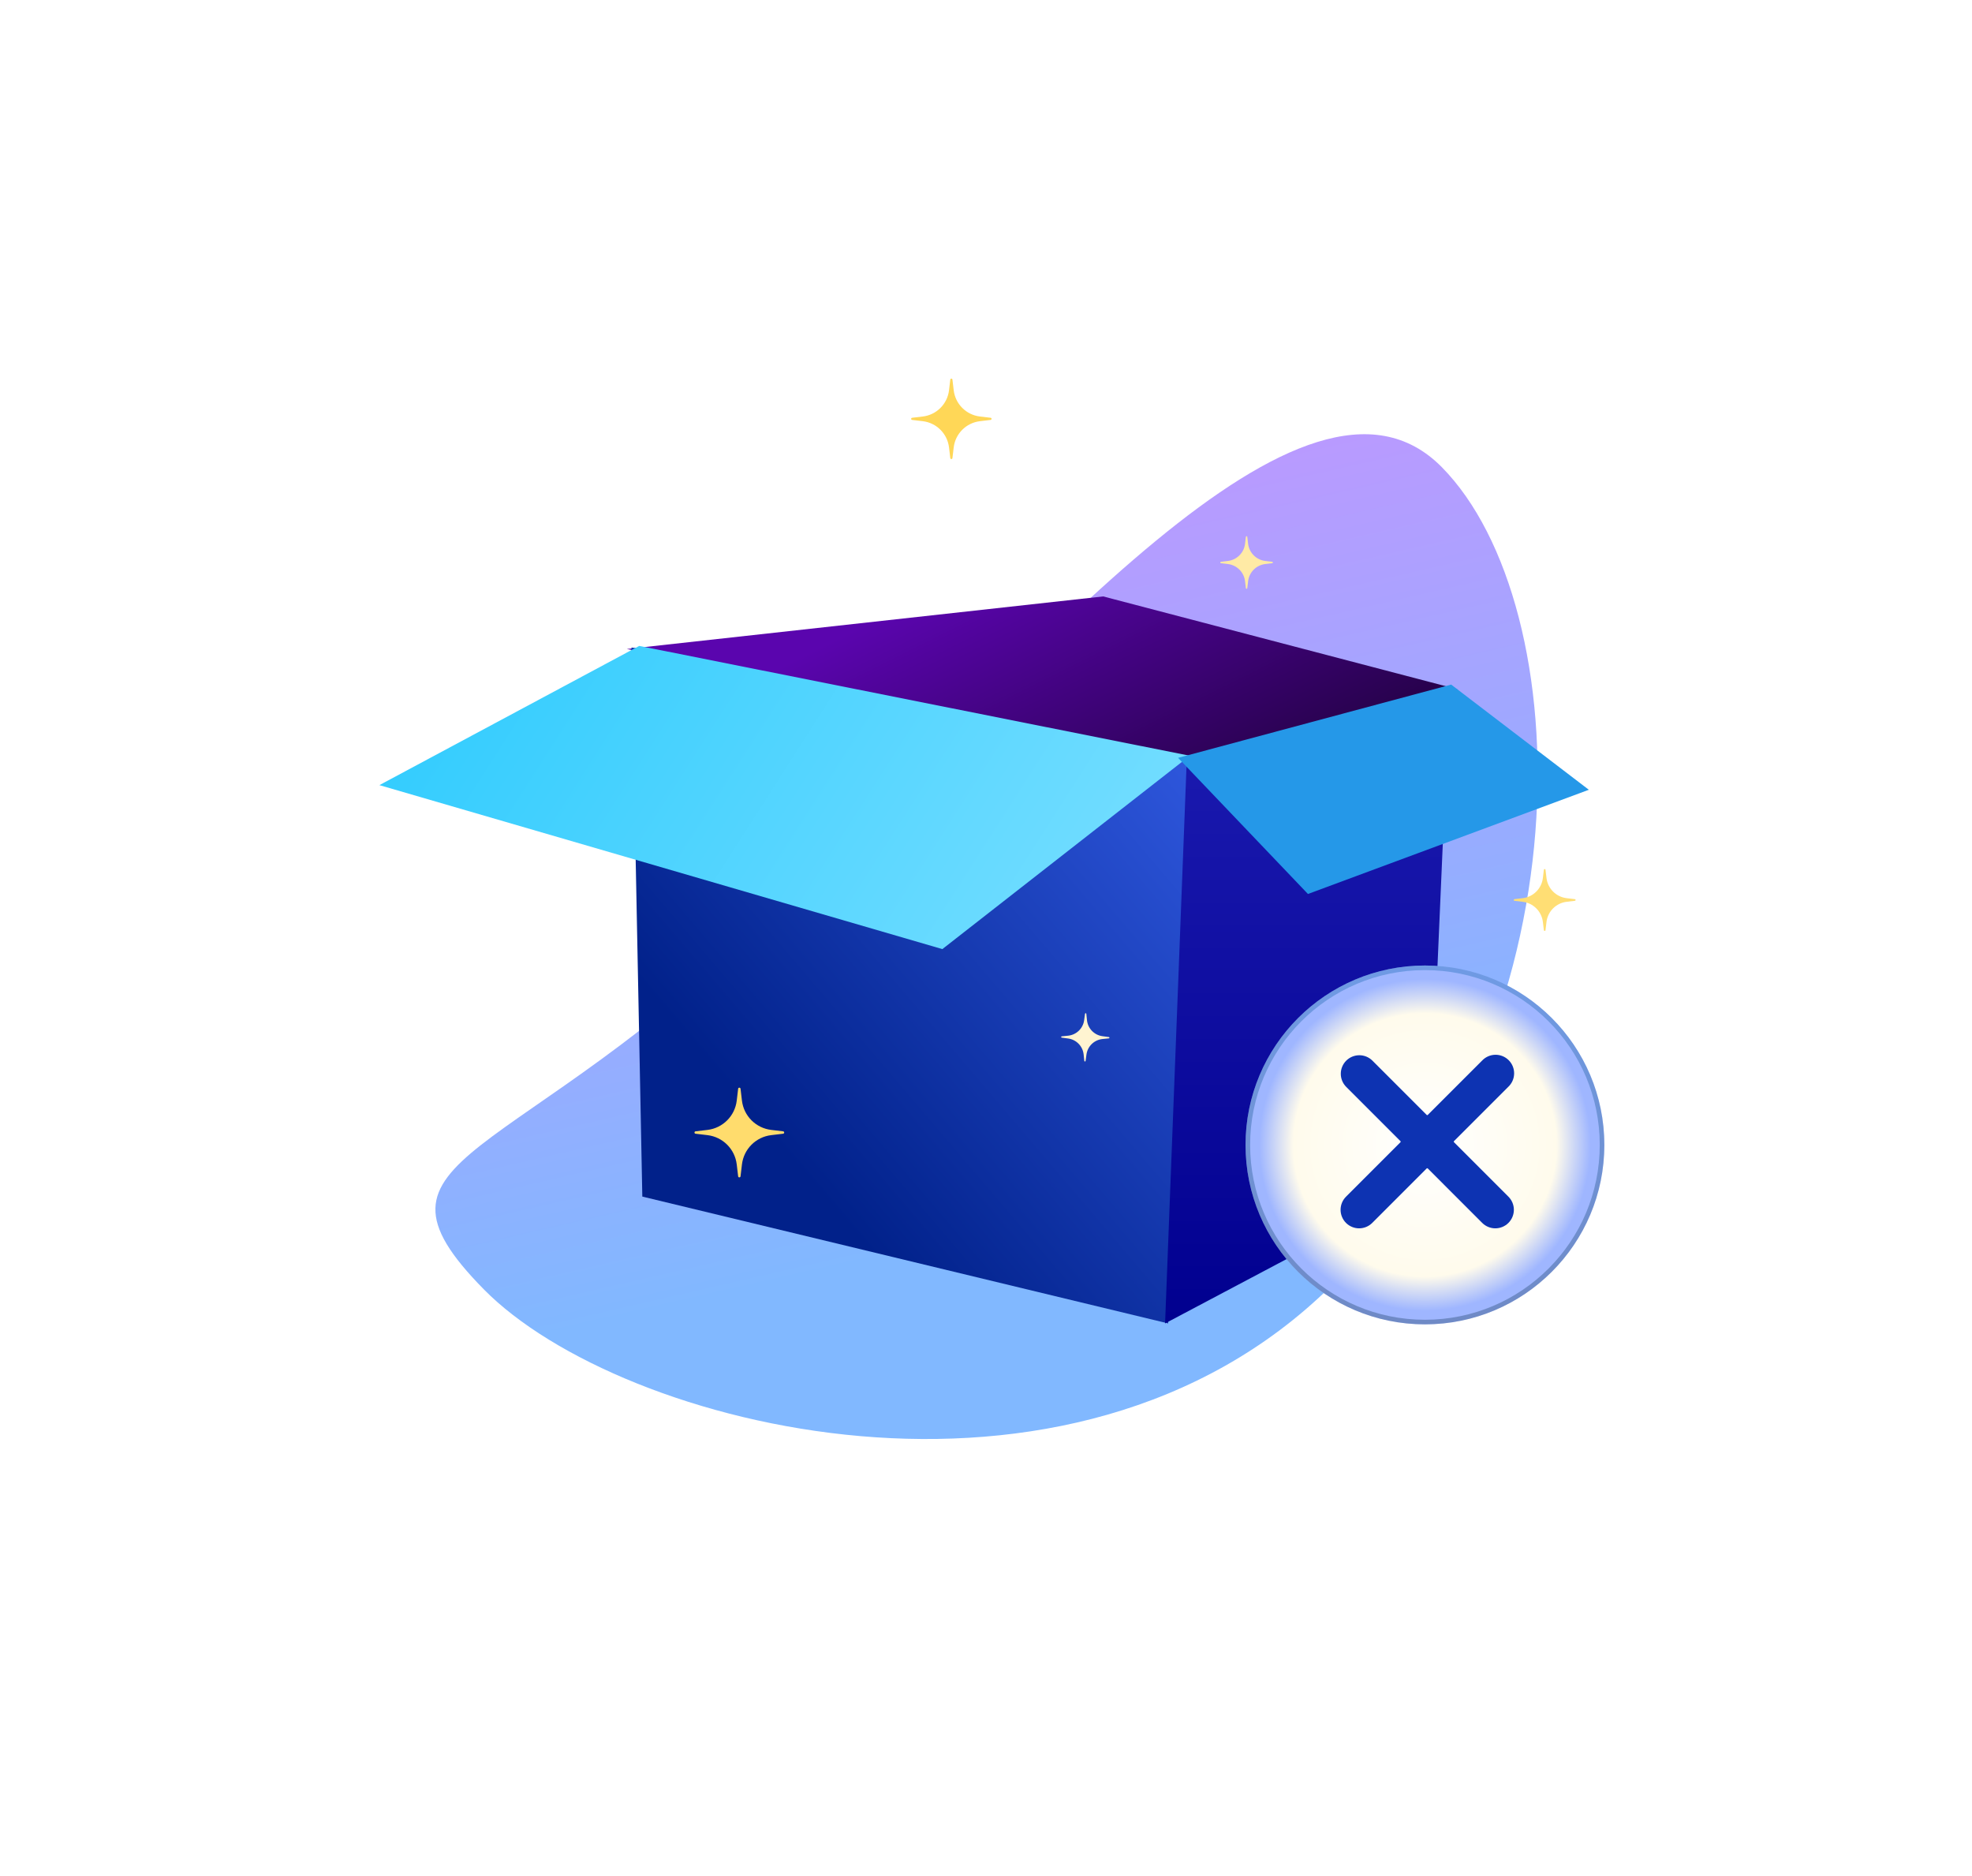
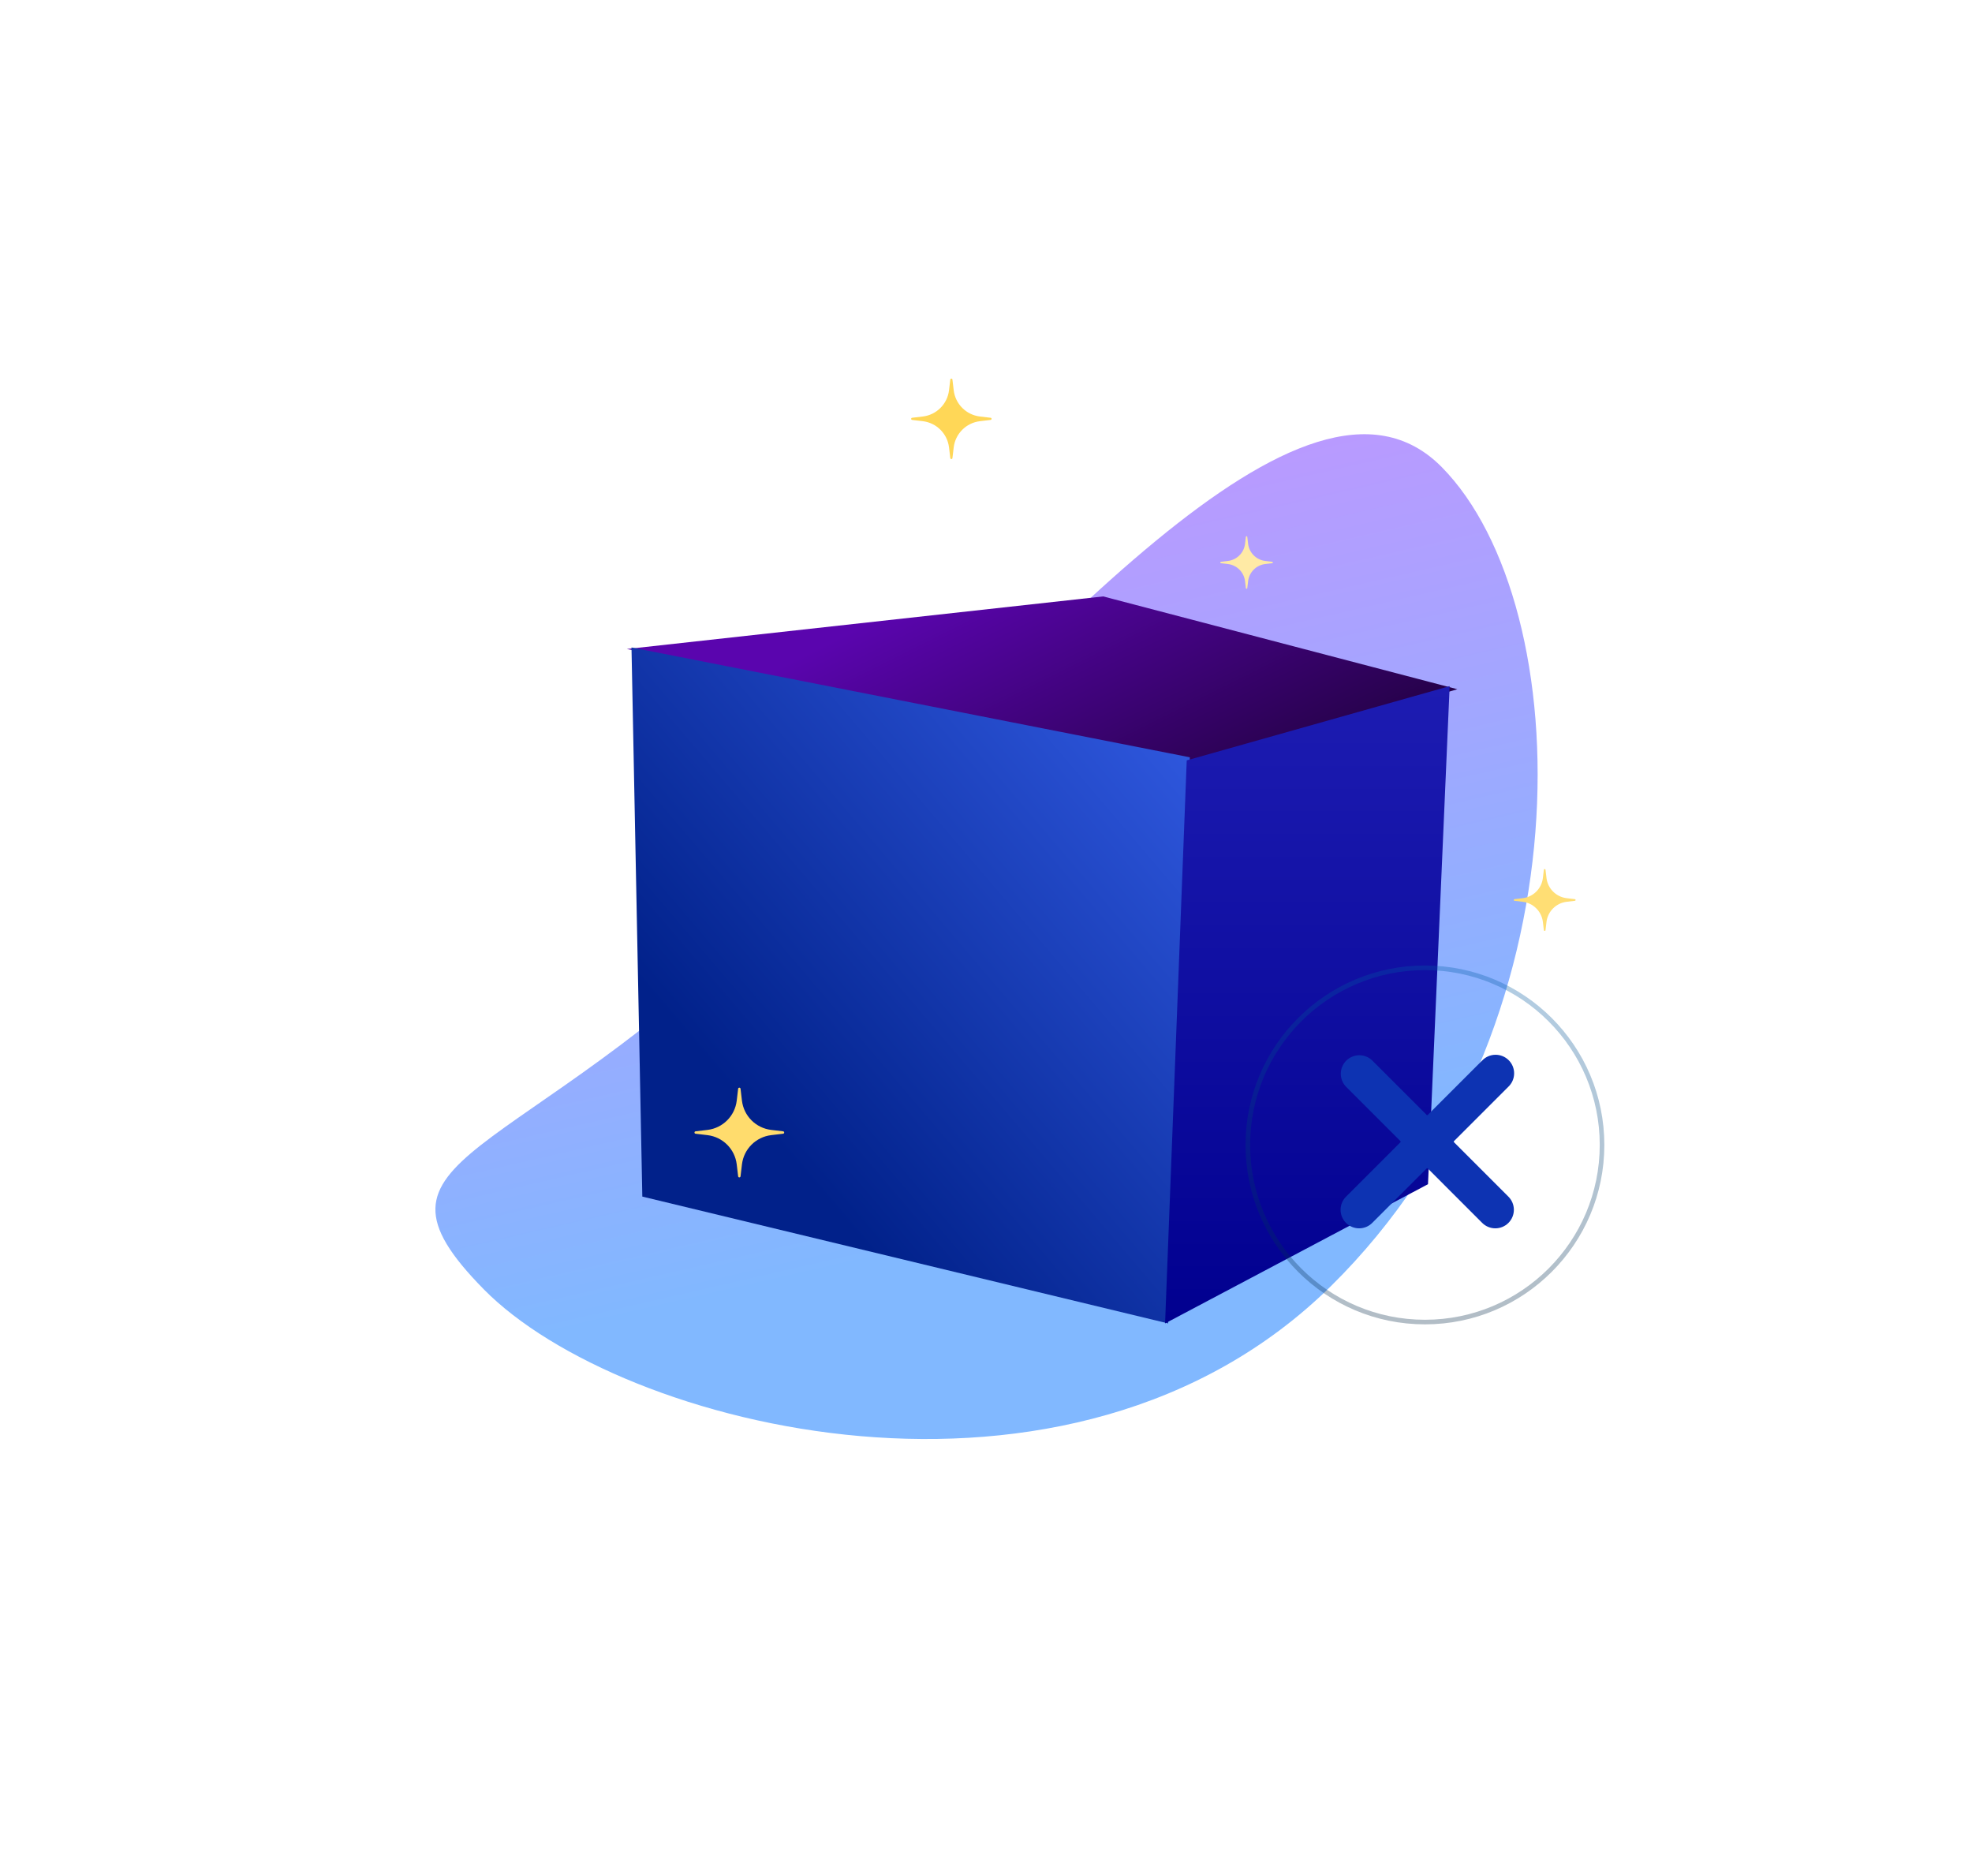
<svg xmlns="http://www.w3.org/2000/svg" width="473" height="450" viewBox="0 0 473 450" fill="none">
  <g filter="url(#filter0_f_21_24)">
    <path d="M345.846 112.054C378.524 145.223 381.845 246.764 319.225 308.457C256.604 370.151 148.757 342.421 116.079 309.252C83.401 276.082 123.548 280.213 186.169 218.52C248.79 156.827 313.169 78.885 345.846 112.054Z" fill="url(#paint0_linear_21_24)" />
  </g>
  <path d="M150.352 155.652L264.609 143.039L349.56 165.297L288.351 183.103L150.352 155.652Z" fill="url(#paint1_linear_21_24)" />
-   <path d="M151.469 155.281L285.388 181.62L280.194 317.394L154.066 286.974L151.469 155.281Z" fill="url(#paint2_linear_21_24)" />
+   <path d="M151.469 155.281L285.388 181.62L280.194 317.394L154.066 286.974Z" fill="url(#paint2_linear_21_24)" />
  <path d="M284.647 182.361L347.711 164.555L342.517 284.006L279.453 317.393L284.647 182.361Z" fill="url(#paint3_linear_21_24)" />
-   <path d="M153.322 154.91L285.386 181.249L226.032 227.62L91 188.297L153.322 154.91Z" fill="url(#paint4_linear_21_24)" />
-   <path d="M282.572 181.756L348.081 164.185L381.097 189.411L313.724 214.402L282.572 181.756Z" fill="#2598E8" />
  <g filter="url(#filter1_f_21_24)">
    <path d="M227.935 91.035C227.971 90.731 228.413 90.731 228.449 91.035L228.753 93.593C229.145 96.895 231.748 99.499 235.051 99.891L237.608 100.194C237.913 100.231 237.913 100.673 237.608 100.709L235.051 101.013C231.748 101.405 229.145 104.008 228.753 107.311L228.449 109.868C228.413 110.173 227.971 110.173 227.935 109.868L227.631 107.311C227.239 104.008 224.636 101.405 221.333 101.013L218.776 100.709C218.471 100.673 218.471 100.231 218.776 100.194L221.333 99.891C224.636 99.499 227.239 96.895 227.631 93.593L227.935 91.035Z" fill="#FFD757" />
  </g>
  <g filter="url(#filter2_f_21_24)">
    <path d="M370.307 208.598C370.335 208.363 370.675 208.363 370.703 208.598L370.937 210.565C371.238 213.106 373.241 215.108 375.781 215.41L377.749 215.643C377.983 215.671 377.983 216.011 377.749 216.039L375.781 216.273C373.241 216.574 371.238 218.577 370.937 221.117L370.703 223.085C370.675 223.319 370.335 223.319 370.307 223.085L370.074 221.117C369.772 218.577 367.77 216.574 365.229 216.273L363.262 216.039C363.027 216.011 363.027 215.671 363.262 215.643L365.229 215.41C367.77 215.108 369.772 213.106 370.074 210.565L370.307 208.598Z" fill="#FFDE74" />
  </g>
  <path d="M298.833 128.745C298.857 128.546 299.146 128.546 299.17 128.745L299.368 130.418C299.625 132.577 301.327 134.279 303.486 134.535L305.159 134.734C305.358 134.758 305.358 135.047 305.159 135.071L303.486 135.269C301.327 135.525 299.625 137.228 299.368 139.387L299.17 141.059C299.146 141.258 298.857 141.258 298.833 141.059L298.635 139.387C298.379 137.228 296.676 135.525 294.517 135.269L292.845 135.071C292.645 135.047 292.645 134.758 292.845 134.734L294.517 134.535C296.676 134.279 298.379 132.577 298.635 130.418L298.833 128.745Z" fill="#FFEAA5" />
  <g filter="url(#filter3_f_21_24)">
-     <path d="M260.252 243.13C260.276 242.947 260.542 242.951 260.561 243.135L260.72 244.673C260.925 246.66 262.464 248.247 264.443 248.513L265.976 248.718C266.159 248.743 266.155 249.009 265.972 249.028L264.433 249.186C262.447 249.391 260.859 250.931 260.594 252.91L260.388 254.443C260.363 254.626 260.098 254.621 260.079 254.438L259.92 252.9C259.715 250.913 258.176 249.326 256.196 249.06L254.663 248.854C254.481 248.83 254.485 248.564 254.668 248.545L256.207 248.387C258.193 248.182 259.78 246.642 260.046 244.663L260.252 243.13Z" fill="#FFF4D1" />
-   </g>
+     </g>
  <g filter="url(#filter4_f_21_24)">
    <path d="M177.049 261.109C177.089 260.769 177.583 260.769 177.623 261.109L177.962 263.961C178.399 267.645 181.303 270.549 184.986 270.986L187.839 271.325C188.179 271.365 188.179 271.858 187.839 271.899L184.986 272.237C181.303 272.674 178.399 275.578 177.962 279.262L177.623 282.115C177.583 282.455 177.089 282.455 177.049 282.115L176.711 279.262C176.274 275.578 173.369 272.674 169.686 272.237L166.833 271.899C166.493 271.858 166.493 271.365 166.833 271.325L169.686 270.986C173.369 270.549 176.274 267.645 176.711 263.961L177.049 261.109Z" fill="#FFDC6D" />
  </g>
-   <circle cx="341.782" cy="274.587" r="43.032" fill="url(#paint5_radial_21_24)" />
  <circle cx="341.782" cy="274.587" r="42.48" stroke="url(#paint6_linear_21_24)" stroke-opacity="0.3" stroke-width="1.103" />
  <path d="M355.497 254.355C355.905 253.923 356.396 253.577 356.941 253.338C357.485 253.099 358.072 252.972 358.666 252.964C359.261 252.955 359.851 253.066 360.402 253.29C360.953 253.514 361.453 253.846 361.874 254.266C362.294 254.686 362.626 255.187 362.85 255.738C363.073 256.288 363.184 256.879 363.176 257.473C363.168 258.068 363.04 258.654 362.801 259.199C362.562 259.743 362.217 260.234 361.785 260.643L348.752 273.675C348.735 273.693 348.721 273.713 348.712 273.736C348.703 273.758 348.698 273.782 348.698 273.807C348.698 273.831 348.703 273.855 348.712 273.878C348.721 273.9 348.735 273.921 348.752 273.938L361.785 286.971C362.203 287.382 362.536 287.873 362.765 288.414C362.993 288.955 363.111 289.536 363.114 290.123C363.116 290.71 363.002 291.292 362.779 291.835C362.555 292.378 362.226 292.871 361.811 293.287C361.396 293.702 360.903 294.031 360.36 294.254C359.817 294.478 359.235 294.592 358.648 294.59C358.061 294.587 357.48 294.469 356.939 294.241C356.398 294.013 355.907 293.68 355.495 293.262L342.463 280.229C342.445 280.212 342.425 280.198 342.402 280.189C342.38 280.179 342.356 280.174 342.331 280.174C342.307 280.174 342.283 280.179 342.26 280.189C342.238 280.198 342.217 280.212 342.2 280.229L329.168 293.262C328.756 293.68 328.265 294.013 327.724 294.241C327.183 294.469 326.602 294.588 326.015 294.59C325.428 294.593 324.846 294.479 324.303 294.255C323.76 294.032 323.267 293.703 322.852 293.288C322.436 292.873 322.107 292.38 321.884 291.837C321.66 291.294 321.546 290.712 321.548 290.125C321.551 289.538 321.669 288.957 321.897 288.416C322.125 287.875 322.458 287.384 322.877 286.972L335.909 273.939C335.926 273.922 335.94 273.902 335.95 273.879C335.959 273.857 335.964 273.832 335.964 273.808C335.964 273.784 335.959 273.76 335.95 273.737C335.94 273.715 335.926 273.694 335.909 273.677L322.877 260.644C322.053 259.808 321.594 258.68 321.599 257.507C321.604 256.333 322.072 255.209 322.901 254.379C323.731 253.55 324.855 253.081 326.028 253.076C327.202 253.071 328.329 253.53 329.166 254.353L342.199 267.386C342.216 267.403 342.236 267.417 342.259 267.426C342.281 267.436 342.306 267.44 342.33 267.44C342.354 267.44 342.378 267.436 342.401 267.426C342.424 267.417 342.444 267.403 342.461 267.386L355.497 254.355Z" fill="#0D33B2" />
  <defs>
    <filter id="filter0_f_21_24" x="0.516" y="0.22" width="472.218" height="448.816" filterUnits="userSpaceOnUse" color-interpolation-filters="sRGB">
      <feFlood flood-opacity="0" result="BackgroundImageFix" />
      <feBlend mode="normal" in="SourceGraphic" in2="BackgroundImageFix" result="shape" />
      <feGaussianBlur stdDeviation="51.959" result="effect1_foregroundBlur_21_24" />
    </filter>
    <filter id="filter1_f_21_24" x="214.095" y="86.355" width="28.193" height="28.193" filterUnits="userSpaceOnUse" color-interpolation-filters="sRGB">
      <feFlood flood-opacity="0" result="BackgroundImageFix" />
      <feBlend mode="normal" in="SourceGraphic" in2="BackgroundImageFix" result="shape" />
      <feGaussianBlur stdDeviation="2.226" result="effect1_foregroundBlur_21_24" />
    </filter>
    <filter id="filter2_f_21_24" x="361.602" y="206.938" width="17.806" height="17.806" filterUnits="userSpaceOnUse" color-interpolation-filters="sRGB">
      <feFlood flood-opacity="0" result="BackgroundImageFix" />
      <feBlend mode="normal" in="SourceGraphic" in2="BackgroundImageFix" result="shape" />
      <feGaussianBlur stdDeviation="0.742" result="effect1_foregroundBlur_21_24" />
    </filter>
    <filter id="filter3_f_21_24" x="253.584" y="242.05" width="13.472" height="13.472" filterUnits="userSpaceOnUse" color-interpolation-filters="sRGB">
      <feFlood flood-opacity="0" result="BackgroundImageFix" />
      <feBlend mode="normal" in="SourceGraphic" in2="BackgroundImageFix" result="shape" />
      <feGaussianBlur stdDeviation="0.472" result="effect1_foregroundBlur_21_24" />
    </filter>
    <filter id="filter4_f_21_24" x="164.689" y="258.964" width="25.295" height="25.295" filterUnits="userSpaceOnUse" color-interpolation-filters="sRGB">
      <feFlood flood-opacity="0" result="BackgroundImageFix" />
      <feBlend mode="normal" in="SourceGraphic" in2="BackgroundImageFix" result="shape" />
      <feGaussianBlur stdDeviation="0.945" result="effect1_foregroundBlur_21_24" />
    </filter>
    <linearGradient id="paint0_linear_21_24" x1="264.363" y1="116.786" x2="302.178" y2="281.395" gradientUnits="userSpaceOnUse">
      <stop stop-color="#B99AFF" />
      <stop offset="1" stop-color="#81B8FF" />
    </linearGradient>
    <linearGradient id="paint1_linear_21_24" x1="306.899" y1="192.749" x2="269.803" y2="118.556" gradientUnits="userSpaceOnUse">
      <stop stop-color="#220142" />
      <stop offset="1" stop-color="#5A05AE" />
    </linearGradient>
    <linearGradient id="paint2_linear_21_24" x1="285.388" y1="94.301" x2="139.227" y2="218.946" gradientUnits="userSpaceOnUse">
      <stop stop-color="#416DFF" />
      <stop offset="1" stop-color="#01218A" />
    </linearGradient>
    <linearGradient id="paint3_linear_21_24" x1="313.582" y1="164.555" x2="313.582" y2="317.393" gradientUnits="userSpaceOnUse">
      <stop stop-color="#1D1CB2" />
      <stop offset="1" stop-color="#01008F" />
    </linearGradient>
    <linearGradient id="paint4_linear_21_24" x1="100.645" y1="163.071" x2="244.58" y2="255.071" gradientUnits="userSpaceOnUse">
      <stop stop-color="#32CCFE" />
      <stop offset="1" stop-color="#73DDFF" />
    </linearGradient>
    <radialGradient id="paint5_radial_21_24" cx="0" cy="0" r="1" gradientUnits="userSpaceOnUse" gradientTransform="translate(341.782 274.587) rotate(32.8) scale(39.719)">
      <stop stop-color="white" />
      <stop offset="0.793" stop-color="#FFFBEC" />
      <stop offset="1" stop-color="#9FB6FF" />
    </radialGradient>
    <linearGradient id="paint6_linear_21_24" x1="341.782" y1="231.555" x2="341.782" y2="317.619" gradientUnits="userSpaceOnUse">
      <stop stop-color="#005CA7" />
      <stop offset="1" stop-color="#002441" />
    </linearGradient>
  </defs>
</svg>